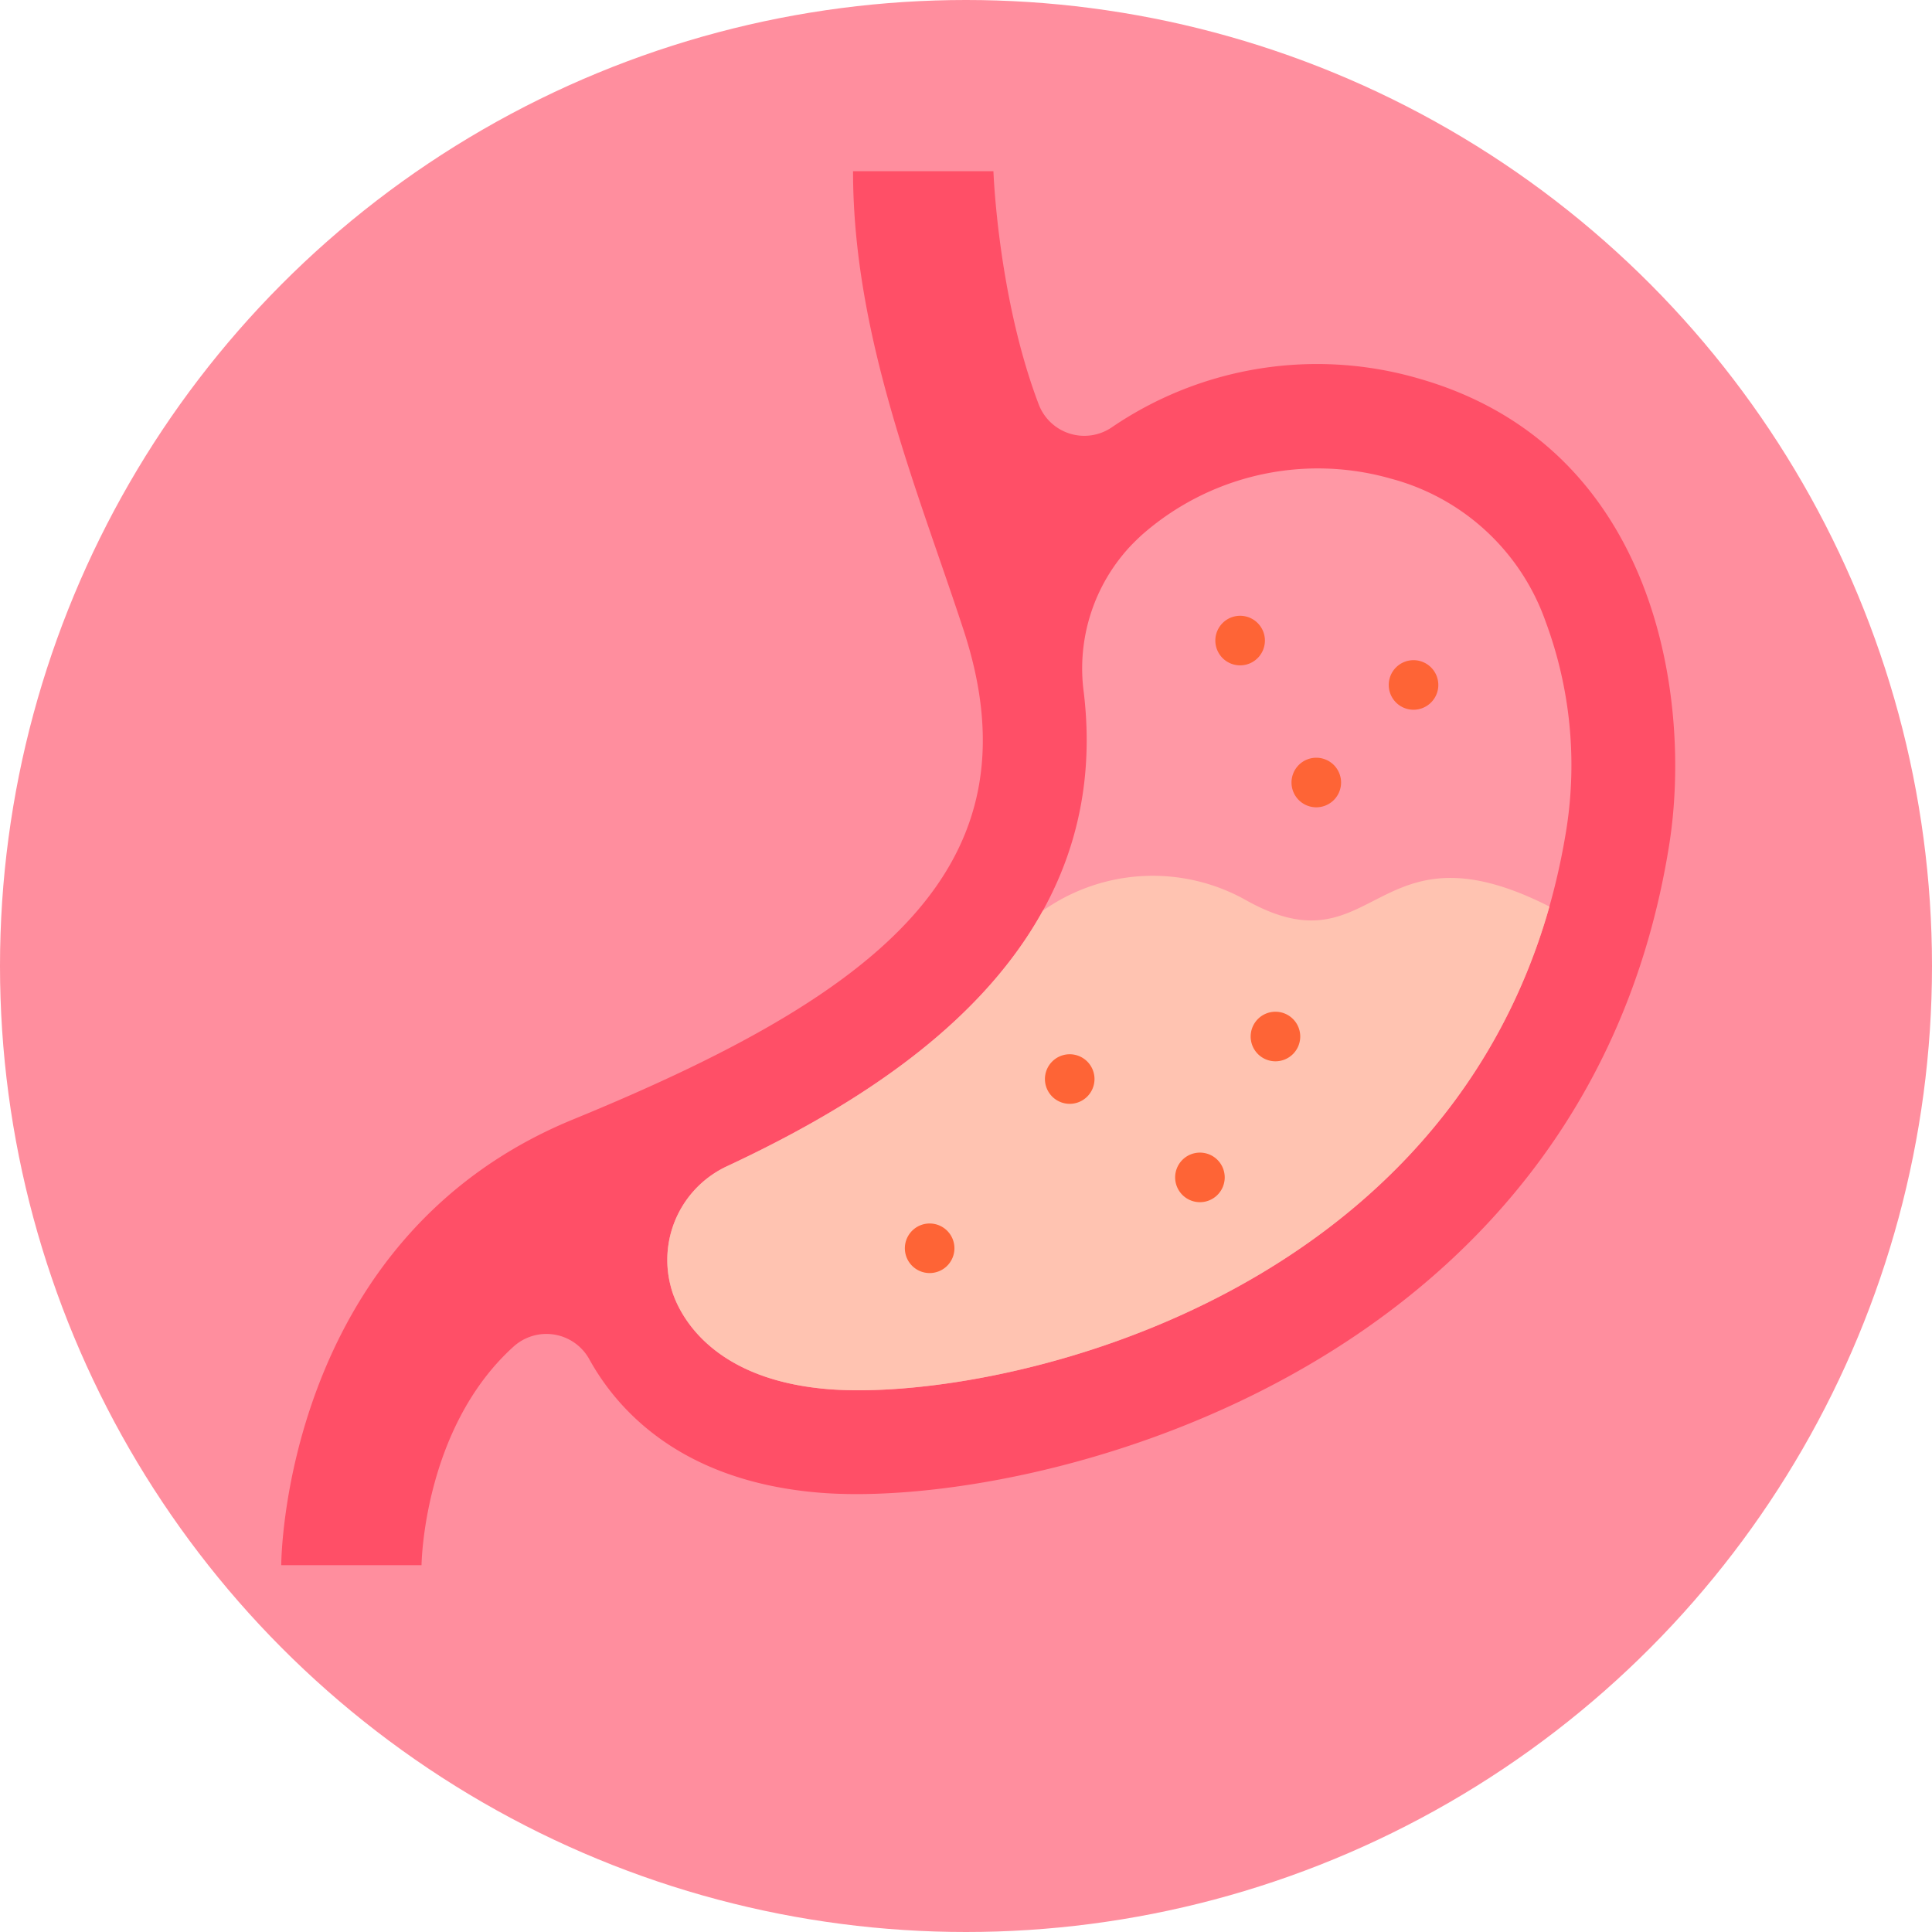
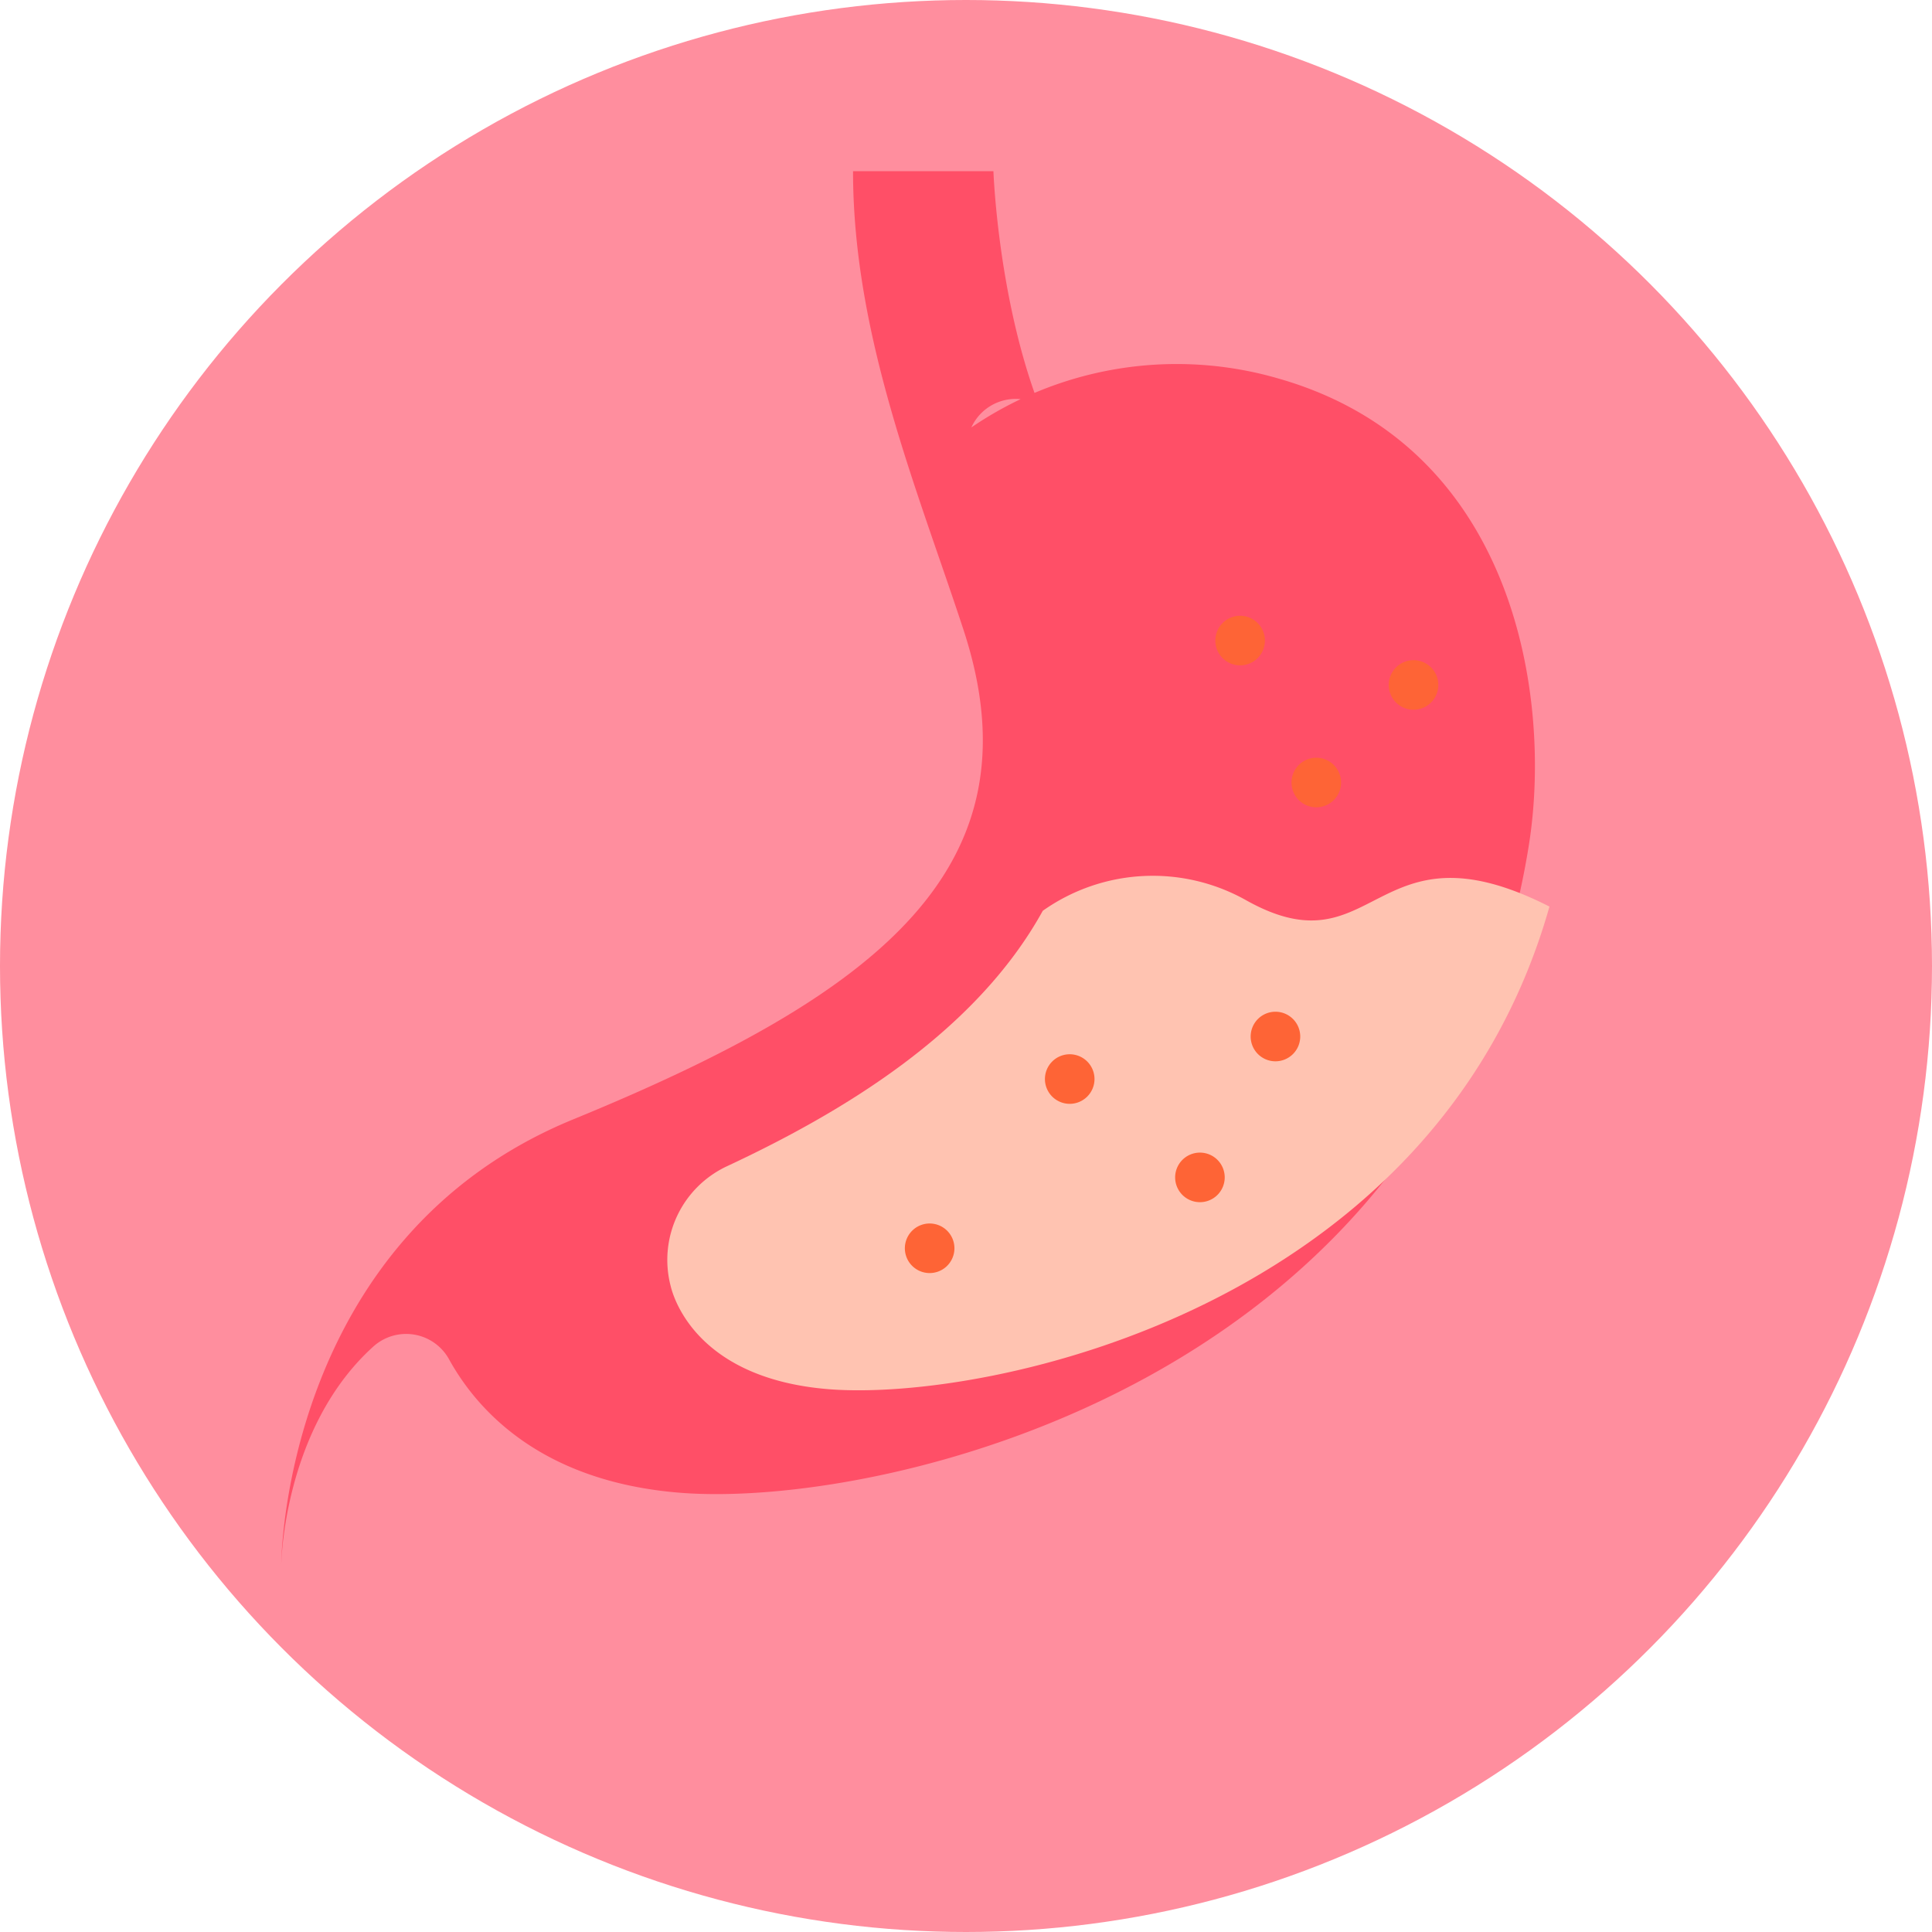
<svg xmlns="http://www.w3.org/2000/svg" width="158" height="158" viewBox="0 0 158 158">
  <defs>
    <clipPath id="a">
      <rect width="114" height="114" fill="none" />
    </clipPath>
  </defs>
  <g transform="translate(-446 -2548)">
    <circle cx="79" cy="79" r="79" transform="translate(446 2548)" fill="#ff8e9e" />
    <g transform="translate(469 2562)">
      <g clip-path="url(#a)">
-         <path d="M23.888,77.538C0,87.331,0,114,0,114H11.473s.119-11.16,7.508-17.858a4.006,4.006,0,0,1,6.208,1.009c2.267,4.114,7.479,10.019,18.908,10.928,16.872,1.342,62.466-9.262,69.413-53,1.865-11.742-.911-32.484-20.406-38.1a29.79,29.79,0,0,0-25.193,3.976A3.988,3.988,0,0,1,61.958,19.1C58.6,10.286,58.243,0,58.243,0H46.762c0,13.505,5.3,26.114,9.038,37.52,6.378,19.466-7.071,29.835-31.912,40.018" fill="#ff4f67" />
-         <path d="M36.487,81.361a8.457,8.457,0,0,0-4.652,9.77l.033.122c.317,1.249,2.43,7.52,12.9,8.353,13.993,1.107,54.281-7.689,60.344-45.863a33.7,33.7,0,0,0-1.707-16.9,18.422,18.422,0,0,0-12.659-11.7,21.769,21.769,0,0,0-20.443,4.673q-.385.361-.754.736a14.659,14.659,0,0,0-3.913,12.106C68.1,63.348,50.651,74.731,36.487,81.361" fill="#ff98a5" />
+         <path d="M23.888,77.538C0,87.331,0,114,0,114s.119-11.16,7.508-17.858a4.006,4.006,0,0,1,6.208,1.009c2.267,4.114,7.479,10.019,18.908,10.928,16.872,1.342,62.466-9.262,69.413-53,1.865-11.742-.911-32.484-20.406-38.1a29.79,29.79,0,0,0-25.193,3.976A3.988,3.988,0,0,1,61.958,19.1C58.6,10.286,58.243,0,58.243,0H46.762c0,13.505,5.3,26.114,9.038,37.52,6.378,19.466-7.071,29.835-31.912,40.018" fill="#ff4f67" />
        <path d="M44.776,99.61c13.17,1.04,49.66-6.7,58.94-39.47-14.47-7.35-14.1,5.5-24.83-.53a15.568,15.568,0,0,0-16.6.87l-.01.01c-5.49,9.95-16.36,16.46-25.79,20.87a8.454,8.454,0,0,0-4.65,9.77l.03.12c.32,1.25,2.43,7.52,12.91,8.36" fill="#ffc3b1" />
        <path d="M66.509,74.245a2.027,2.027,0,1,0-2.027,2.027,2.028,2.028,0,0,0,2.027-2.027" fill="#fe6436" />
        <path d="M83.334,70.767a2.027,2.027,0,1,0-2.027,2.027,2.028,2.028,0,0,0,2.027-2.027" fill="#fe6436" />
        <path d="M77.158,82.288a2.027,2.027,0,1,0-2.027,2.027,2.027,2.027,0,0,0,2.027-2.027" fill="#fe6436" />
        <path d="M86.674,49.995a2.027,2.027,0,1,0-2.027,2.027,2.028,2.028,0,0,0,2.027-2.027" fill="#fe6436" />
        <path d="M80.445,38.386a2.027,2.027,0,1,0-2.027,2.027,2.028,2.028,0,0,0,2.027-2.027" fill="#fe6436" />
        <path d="M94.626,42.016A2.027,2.027,0,1,0,92.6,44.043a2.028,2.028,0,0,0,2.027-2.027" fill="#fe6436" />
        <path d="M55.054,88.085a2.027,2.027,0,1,0-2.027,2.027,2.028,2.028,0,0,0,2.027-2.027" fill="#fe6436" />
      </g>
    </g>
  </g>
</svg>